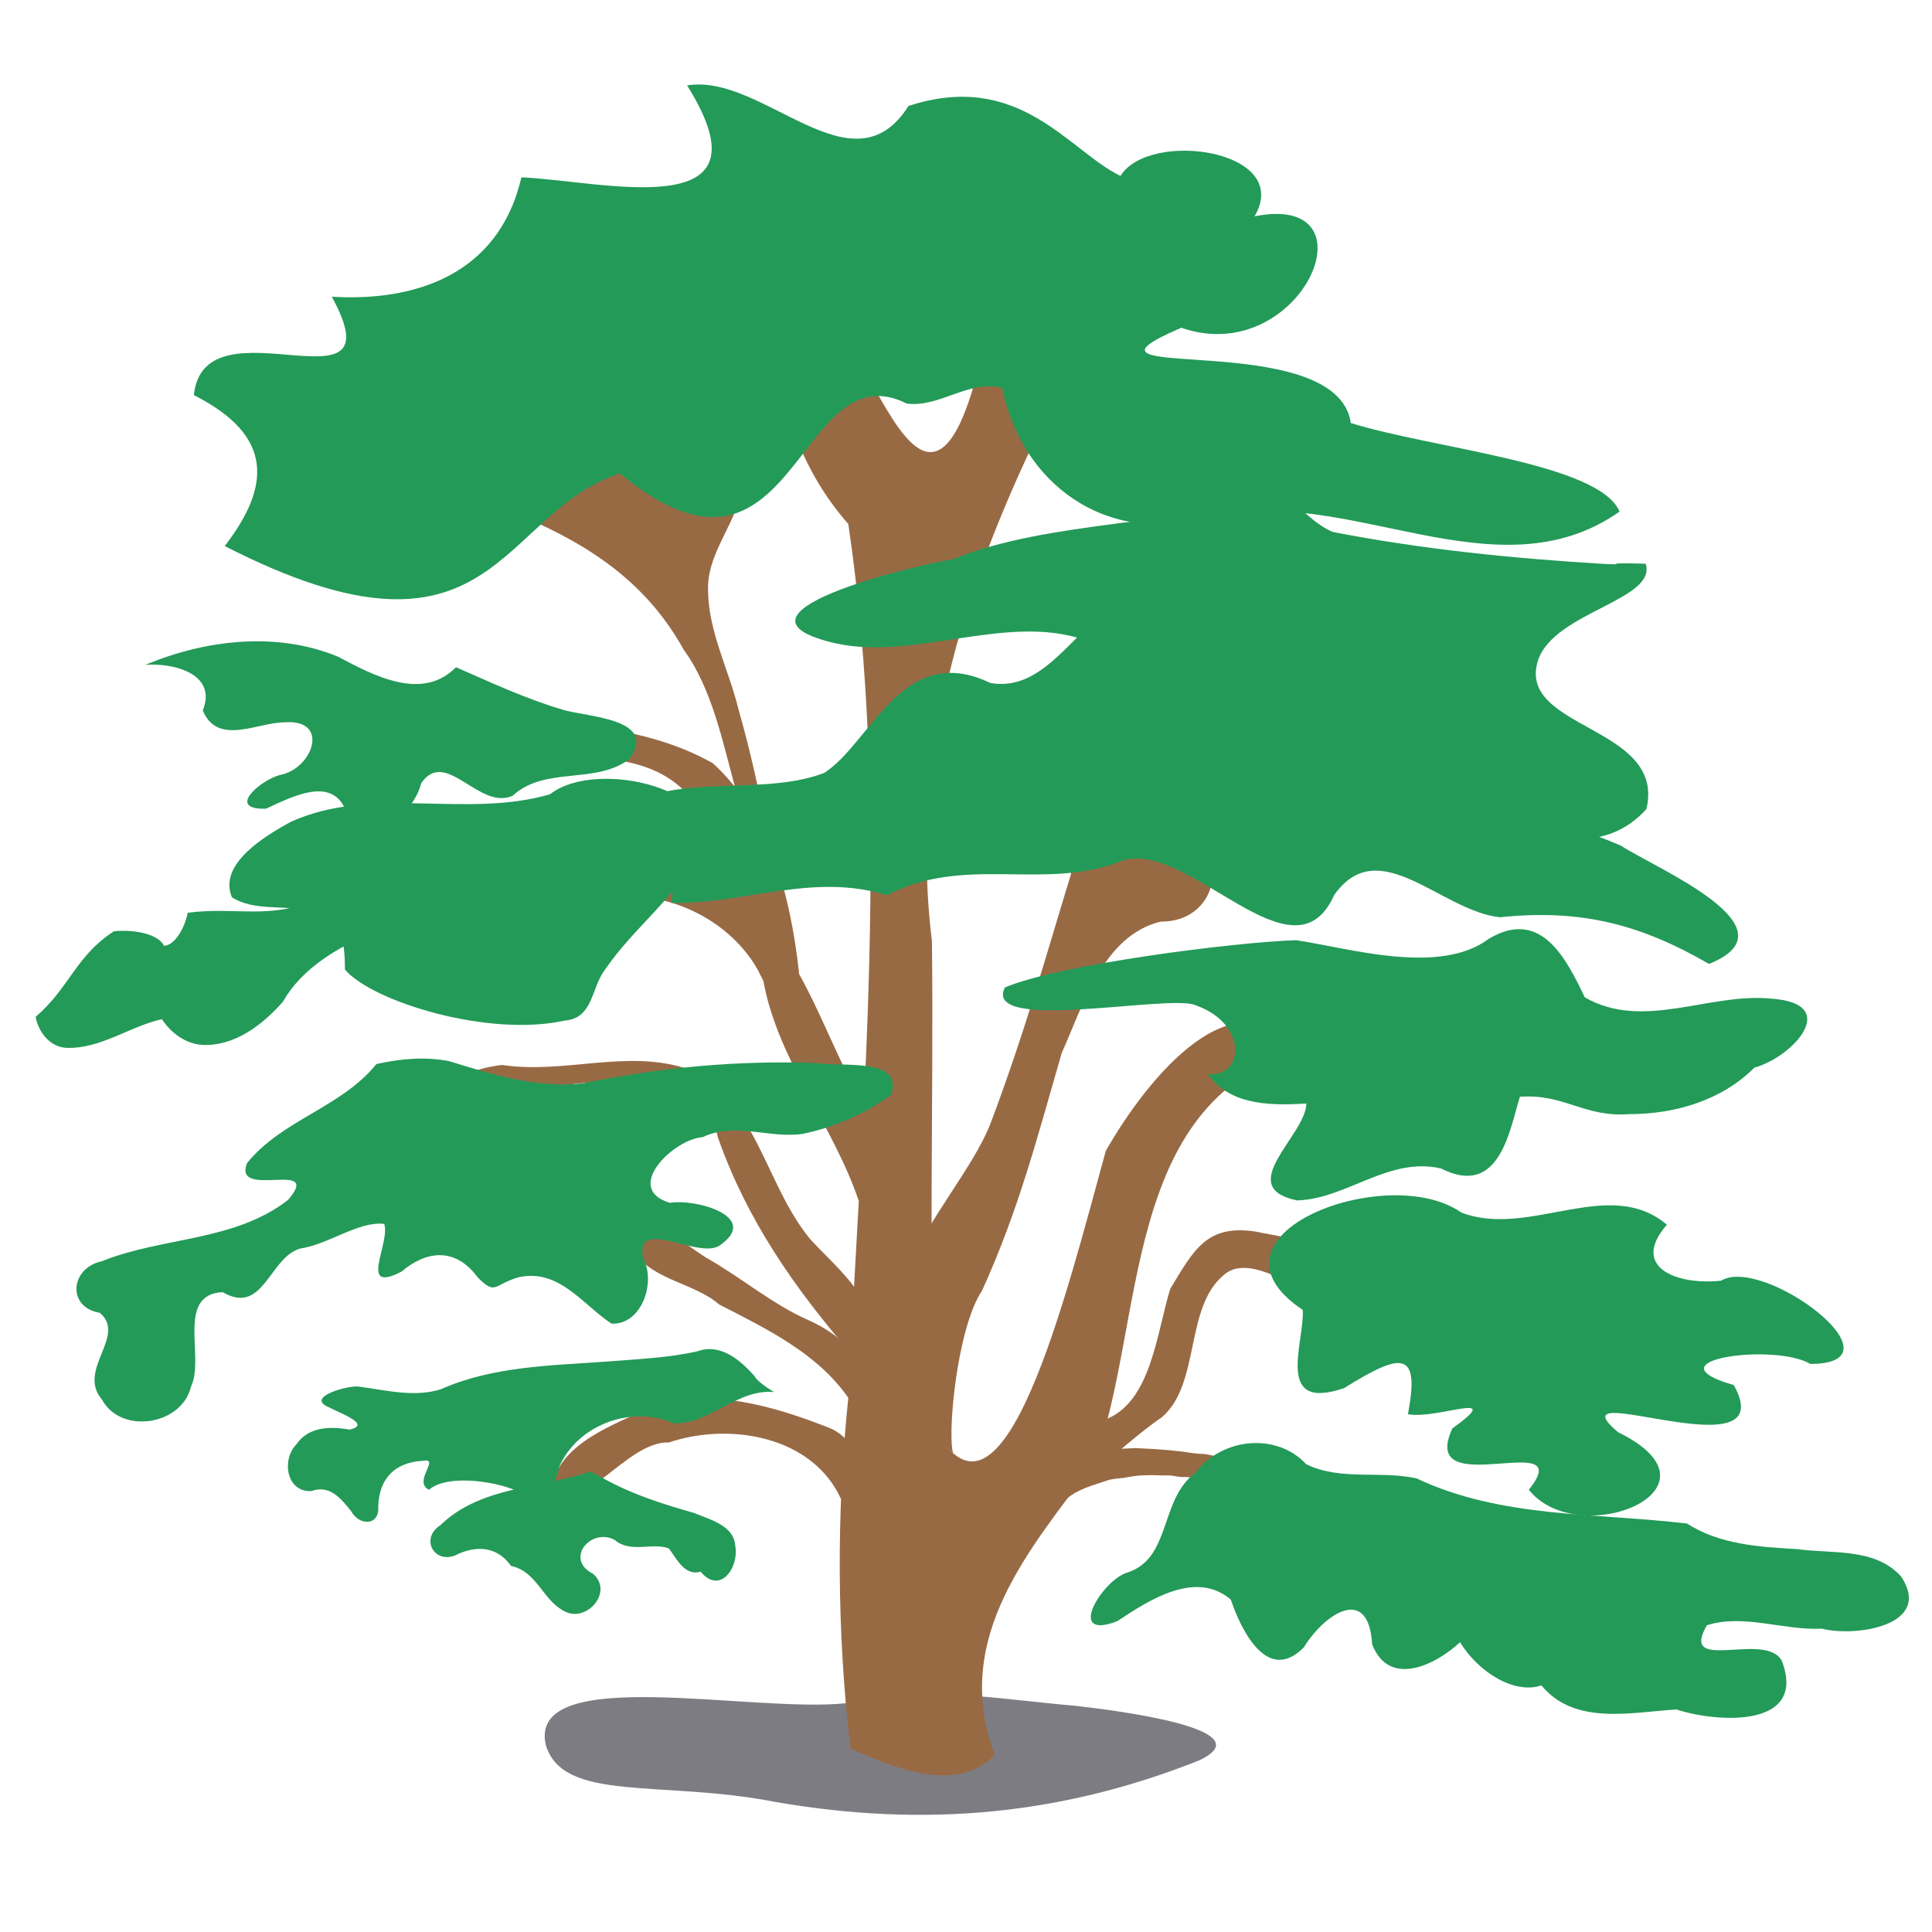
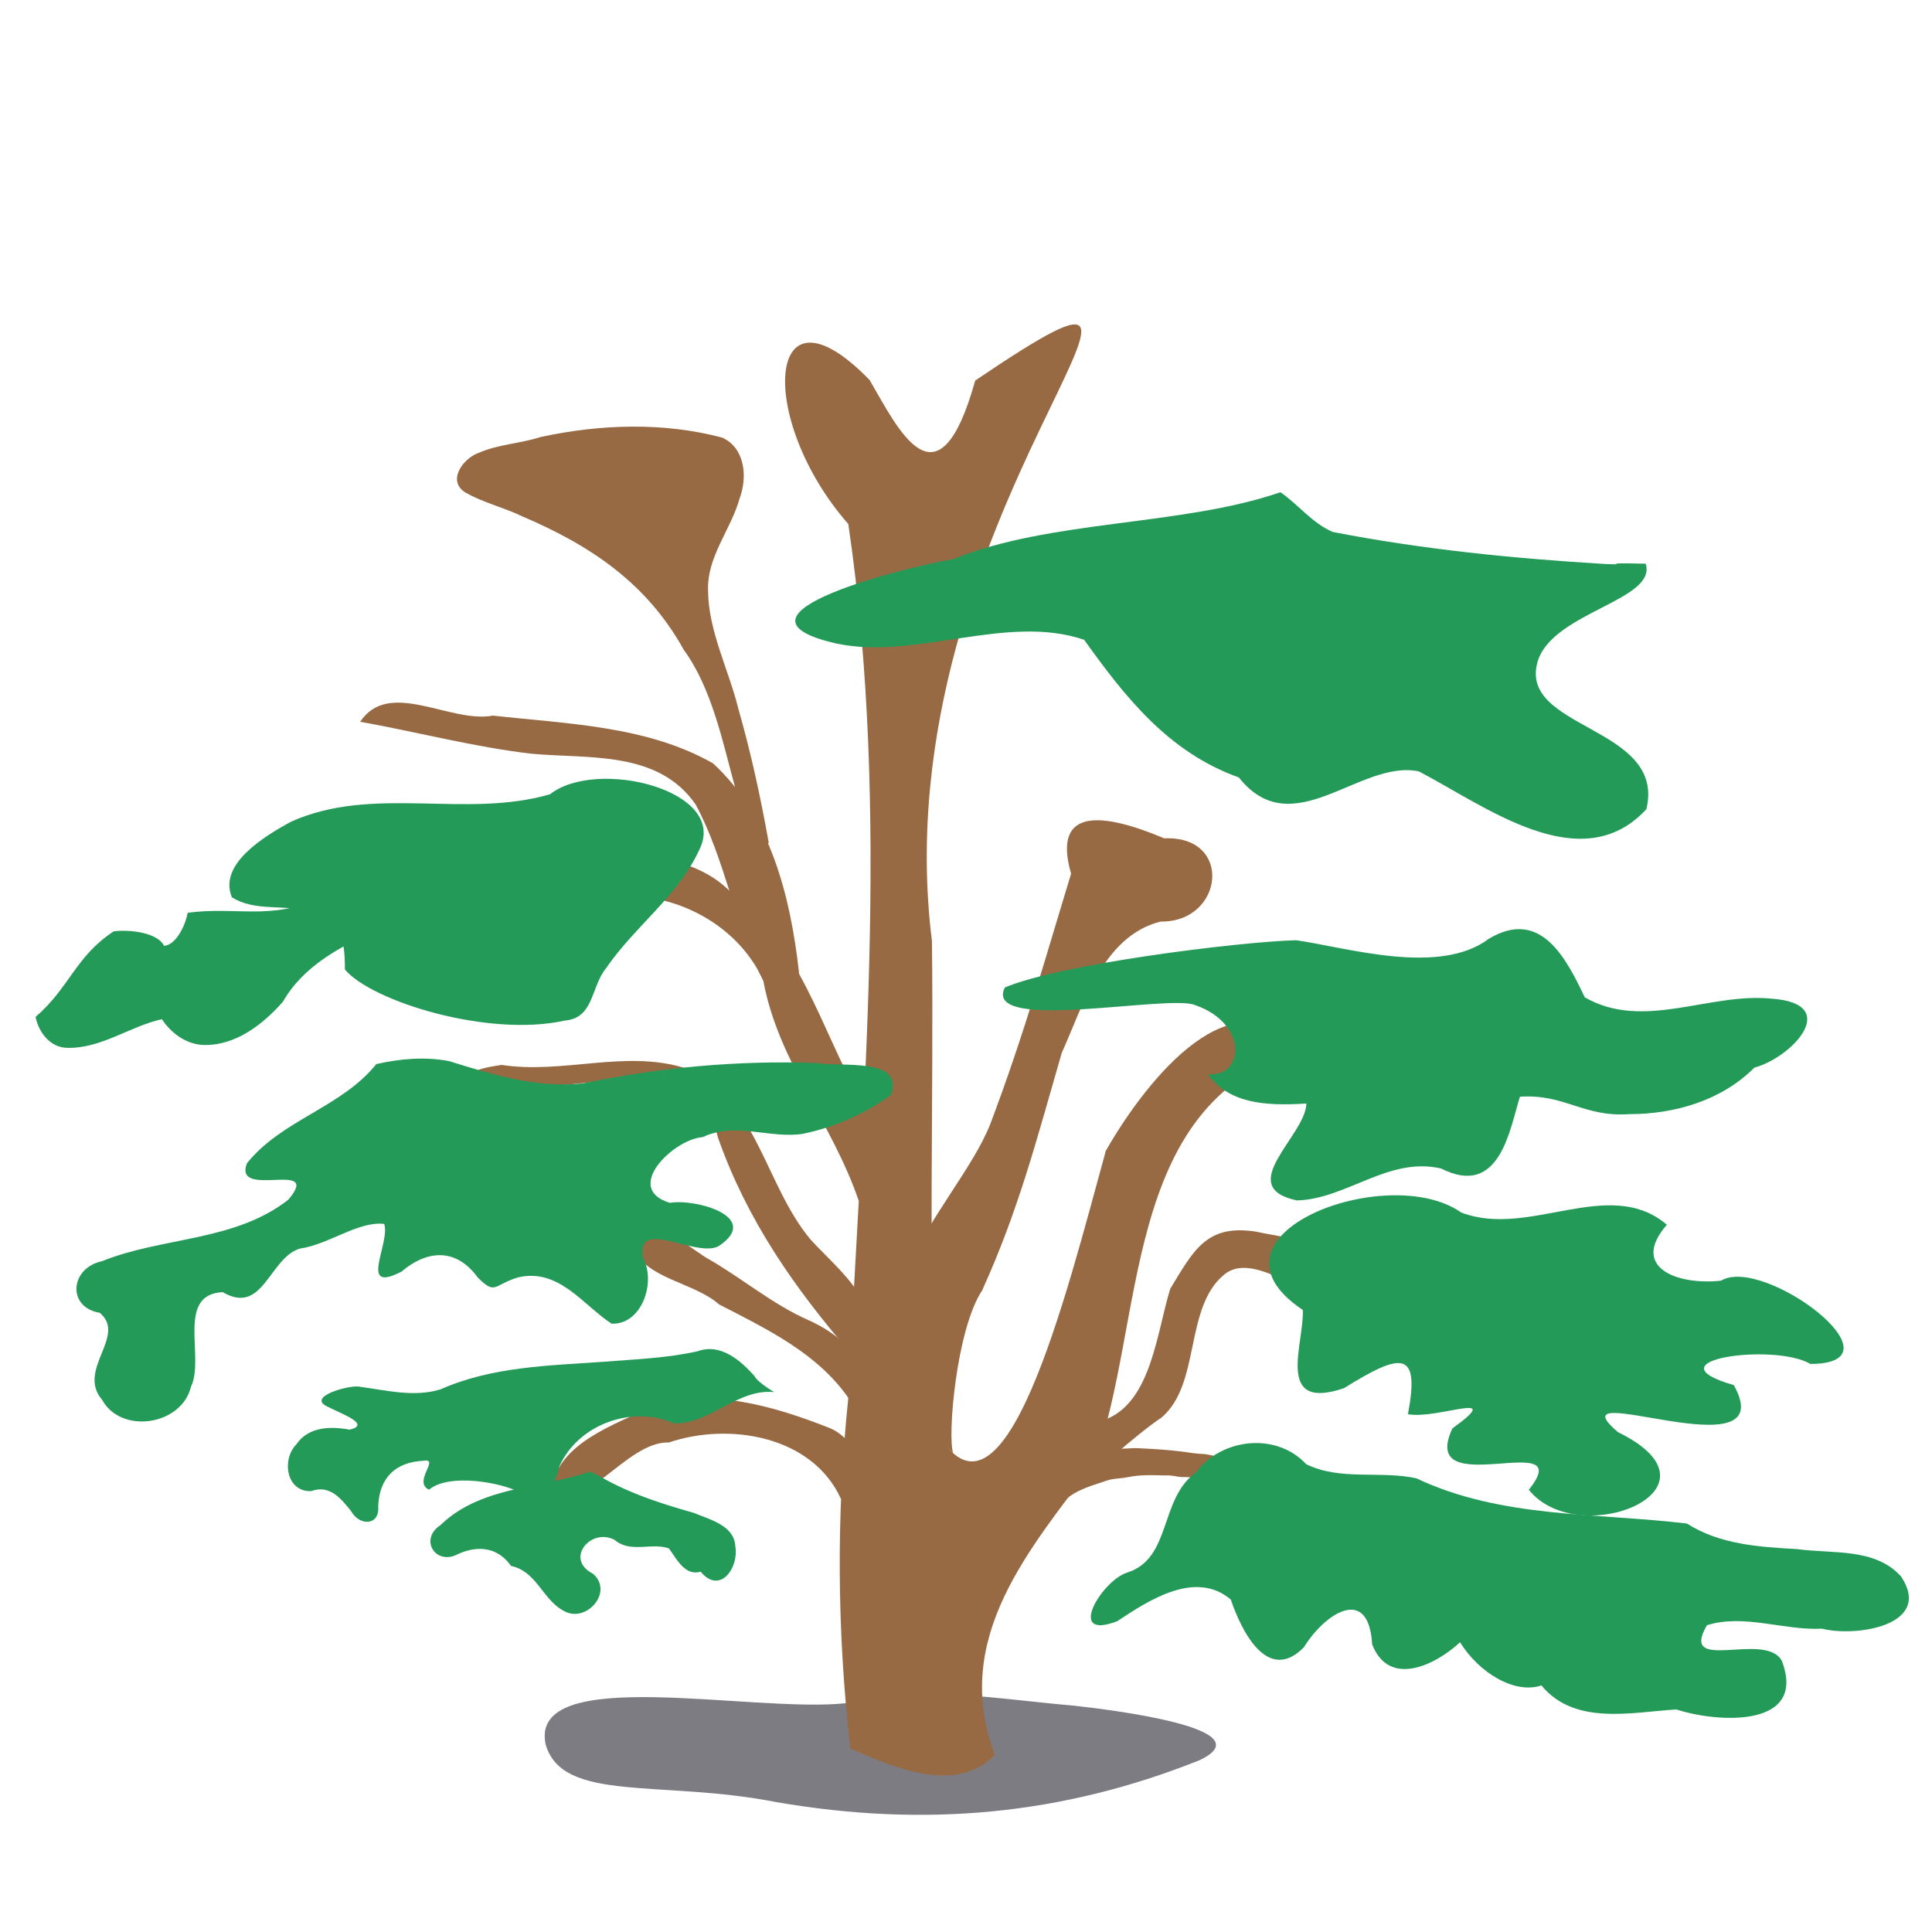
<svg xmlns="http://www.w3.org/2000/svg" xmlns:ns1="http://sodipodi.sourceforge.net/DTD/sodipodi-0.dtd" xmlns:ns2="http://www.inkscape.org/namespaces/inkscape" width="683.56" height="683.56" version="1.0" id="svg16" ns1:docname="logo.svg" ns2:version="1.4 (unknown)">
  <defs id="defs16" />
  <ns1:namedview id="namedview16" pagecolor="#ffffff" bordercolor="#000000" borderopacity="0.25" ns2:showpageshadow="2" ns2:pageopacity="0.0" ns2:pagecheckerboard="0" ns2:deskcolor="#d1d1d1" ns2:zoom="1.0613553" ns2:cx="455.54963" ns2:cy="381.58759" ns2:window-width="2212" ns2:window-height="1255" ns2:window-x="0" ns2:window-y="0" ns2:window-maximized="0" ns2:current-layer="g15" />
  <g style="display:inline" id="g16">
    <g style="fill:#000" id="g15">
      <path d="M344.743 502.707c-26.42 1.144-88.145-16.801-84.778 6.198 3.688 16.749 31.88 11.878 63.554 20.258 41.05 9.78 79.547 8.774 119.165-4.161 19.674-7.745-24.628-15.885-34.15-17.558-21.154-3.164-42.492-8.672-63.79-4.737" style="opacity:0.8;fill:#5e5c64;stroke:none;stroke-width:0.75;stroke-linecap:round" transform="rotate(-3.638 -125.797 2751.176)scale(1.261)" id="path1" />
      <path d="M345.209 515.487c-1.657-33.026.205-65.755 5.686-98.302 8.953-81.102 22.312-163.19 15.55-244.616-23.866-30.929-18.677-71.763 8.519-39.961 7.086 14.102 16.745 38.816 29.57 2.037 82.706-48.562-29.384 35.976-22.098 156.206-2.363 45.59-6.866 91.073-7.748 136.737 16.766 35.47 39-35.11 52.695-74.92 13.219-20.085 39.506-48.049 55.608-24.546-50.733 12.002-47.342 73.08-64.38 111.649-19.139 22.712-43.411 46.298-33.067 80.041-11.444 10.6-28.905 1.603-40.335-4.325" style="opacity:1;fill:#986a44;stroke:none;stroke-width:.75;stroke-linecap:round" transform="rotate(-3.638 -125.797 2751.176)scale(1.261)" id="path2" />
      <path d="M423.164 427.657c12.54-4.498 15.271-23.223 19.8-35.201 7.278-10.426 11.337-17.568 25.119-14.475 7.464 2.226 31.753 6.007 26.952 18.522-9.455 7.787-26.29-14.482-36.655-7.113-11.902 8.494-8.469 30.315-20.16 38.96-6.083 3.416-22.58 16-27.852 20.896M390.294 389.517c11.738-22.083 18.029-41.523 26.508-65.086 6.702-12.536 13.432-31.96 30.014-34.99 17.68 1.38 21.988-22.844 2.491-23.244-15.989-7.96-31.017-11.342-26.705 8.26-8.31 22.015-15.713 43.483-27.017 68.495-11.171 24.109-53.626 52.573-16.311 91.672-1.387-4.646 3.071-34.691 11.02-45.107M357.325 362.34c-5.789-21.782-20.14-40.648-22.807-63.422-6.37-16.975-25.084-27.71-42.922-26.064-25.074-4.546-52.092-5.656-75.56 5.857-6.644 2.788-24.363 4.919-24.744-.25 11.762-4.47 24.699-4.963 36.063-10.773 19.61-6.816 40.796-6.771 61.313-7.74 13.621 1.62 29.077 2.559 38.598 13.925 18.03 15.055 22.477 39.208 32.056 59.457 2.802 9.49 2.555 20.089-1.997 29.01" style="opacity:1;fill:#986a44;stroke:none;stroke-width:.75;stroke-linecap:round" transform="rotate(-3.638 -125.797 2751.176)scale(1.261)" id="path3" />
      <path d="M334.518 298.918c-7.074-16.244-8.455-34.486-15.801-50.506-9.486-15.856-29.074-14.685-44.961-17.15-16.104-2.905-31.65-8.135-47.521-12.018 8.885-11.656 25.156 2.127 37.28.638 20.625 3.643 42.887 5.558 60.764 17.27 15.156 15.779 19.327 38.74 20.36 59.766.06 5.661-7.681 5.846-10.12 2" style="opacity:1;fill:#986a44;stroke:none;stroke-width:.75;stroke-linecap:round" transform="rotate(-3.638 -125.797 2751.176)scale(1.261)" id="path4" />
      <path d="M330.029 244.188c-2.59-12.584-4.706-28.06-11.88-39.29-9.145-19.346-24.24-30.907-42.896-40.306-5.025-2.825-10.664-4.504-15.474-7.675-5.099-3.64.061-9.671 4.445-10.865 5.671-2.071 11.809-1.841 17.658-3.343 16.886-2.522 34.595-2.024 50.845 3.437 6.185 3.352 6.332 11.467 3.783 17.198-2.993 8.705-10.276 15.783-10.52 25.404-.648 11.294 4.41 22.563 6.371 33.574 2.779 12.716 4.63 25.014 6.12 37.972-3.736 6.57-7.517-5.127-8.228-8.465-.419-2.424-1.563-5.35-.224-7.64M347.048 445.453c-6.92-18.253-29.944-23.547-47.212-18.903-11.955-1.198-25.606 19.722-33.712 10.8 3.064-12.89 18.904-16.648 29.778-21.265 16.798-4.18 34.08 2.182 49.12 9.23 7.88 3.701 11.307 16.089 2.026 20.138M351.01 417.438c-7.967-13.26-21.784-20.962-34.643-28.648-6.74-6.773-20.146-8.375-23.1-17.59 5.175-9.712 14.78.31 20.338 4.29 9.511 6.168 17.63 14.234 27.797 19.442 7.236 3.884 16.253 11.341 12.14 20.586-2.97 3.95 4.473 3.28-2.533 1.92" style="opacity:1;fill:#986a44;stroke:none;stroke-width:.75;stroke-linecap:round" transform="rotate(-3.638 -125.797 2751.176)scale(1.261)" id="path5" />
      <path d="M352.304 404.704c-14.581-19.238-26.691-39.173-33.3-62.728-3.827-23.042-30.046-16.96-46.663-17.393-8.818.533-33.636-5.159-12.541-6.729 16.924 3.712 34.604-2.082 51.002 4.059 19.946 9.463 20.27 33.925 32.359 50.364 6.737 8.52 23.46 23.063 9.143 32.427M410.368 449.246c2.917-2.012 6.272-2.902 9.647-3.758.991-.252 1.971-.572 2.984-.715 1.2-.17 2.422-.123 3.63-.221.875-.071 1.742-.224 2.617-.286 3.04-.214 5.47.028 8.456.312.599.057 1.205.033 1.8.114 1.091.148 2.145.51 3.236.658.41.055.827.032 1.238.079 1.906.217 3.806.467 5.726.59.82.052 1.774.23 2.596.051.313-.068.607-.214.921-.28.376-.079.77-.056 1.14-.154.325-.085.611-.283.93-.392.146-.051.324-.003.457-.084.272-.166.478-.422.718-.633.764-.673 1.32-1.2 1.388-2.285.005-.075.064-.168.014-.225-1.221-1.387-1.815-1.111-3.522-1.467-1.538-.32-3.017-.888-4.558-1.193-.59-.118-1.199-.131-1.793-.227-2.939-.477-2.46-.499-5.247-1.012-3.3-.607-6.634-1.049-9.967-1.424-2.843-.32-1.791-.28-4.84-.308-.528-.005-1.06-.058-1.583.012-1.561.21-2.806 1.188-4.082 2-.958.612-1.98 1.12-2.935 1.735-.45.29-.852.647-1.303.935-2.455 1.565-6.196 3.226-7.716 5.838-.133.228-.783.997-.649 1.314.161.381.47.68.697 1.026" style="opacity:1;fill:#986a44;stroke:none;stroke-width:.75;stroke-linecap:round" transform="rotate(-3.638 -125.797 2751.176)scale(1.261)" id="path6" />
      <path d="M477.934 443.996c-7.794-9.588-23.253-8.857-31.077.34-10.818 6.898-8.217 23.702-21.112 26.836-7.173 1.824-18.43 18.073-3.526 13.4 9.159-5.268 22.797-13.068 32.184-4.036 2.302 8.655 8.72 24.432 19.613 14.664 6.238-8.89 19.258-16.612 19.165.397 3.989 12.6 17.532 6.81 24.65.977 4.673 8.807 14.346 15.615 22.017 13.535 8.6 11.909 24.726 9.1 37.363 9.132 11.136 4.46 36.425 7.71 30.383-11.765-4.12-8.732-29.127 1.934-20.34-11.27 10.558-2.62 21.395 2.87 32.16 3.007 9.25 3.005 31.273 1.14 23.11-13.163-6.737-8.62-18.925-7.563-28.674-9.565-10.488-1.254-21.6-2.653-30.35-9.106-25.173-4.654-52.035-4.76-74.966-17.484-10.032-2.865-21.224-.605-30.6-5.9" style="opacity:1;fill:#239a58;stroke:none;stroke-width:.75;stroke-linecap:round;fill-opacity:1" transform="rotate(-3.638 -125.797 2751.176)scale(1.261)" id="path7" />
      <path d="M236.906 407.592c-7.543 1.843-15.252-.694-22.656-2.163-2.428-.79-15.585 1.828-9.151 5.118 3.466 2.084 11.912 5.694 5.562 6.725-5.179-1.31-11.461-1.63-15.154 3.173-4.417 3.93-3.74 13.148 3.295 13.354 5.288-1.533 8.15 2.441 10.901 6.395 1.96 4.21 7.733 4.646 7.622-.991.818-7.959 5.649-12.037 13.516-11.906 4.77-.506-3.488 5.68.997 8.21 5.93-4.407 20.73-.678 25.476 2.445 5.216 4.55 10.232-1.636 11.403-6.567 5.932-11.507 21.576-16.081 32.932-10.072 10.165.788 18.398-8.707 28.665-6.989.797.623-4.464-2.865-5.248-4.749-3.614-4.726-9.013-9.996-15.54-8.06-8.692 1.387-17.613 1.124-26.413 1.268-15.463.116-31.453-.648-46.207 4.81" style="opacity:1;fill:#239a58;fill-opacity:1;stroke:none;stroke-width:.75;stroke-linecap:round" transform="rotate(-3.638 -125.797 2751.176)scale(1.261)" id="path8" />
      <path d="M277.354 433.289c-14.317 3.894-30.939 2.101-42.921 12.333-6.328 3.56-2.104 11.397 4.4 8.406 5.975-2.222 11.378-1.037 14.606 4.282 7.133 1.967 8.243 10.078 14.091 13.588 5.965 3.854 14.351-4.487 8.69-9.984-7.721-4.568.28-13.041 6.74-9.026 4.18 4.063 10.424 1.277 15.035 3.348 2.11 3.334 4.02 8.022 8.455 7.057 4.995 6.87 10.824-.41 10.154-6.526.036-5.851-6.659-7.88-10.975-10.046-8.833-3.127-17.602-6.542-25.455-11.751a413.676 413.676 0 0 0-2.82-1.681" style="opacity:1;fill:#239a58;fill-opacity:1;stroke:none;stroke-width:.75;stroke-linecap:round" transform="rotate(-3.638 -125.797 2751.176)scale(1.261)" id="path9" />
      <path d="M525.805 376.256c-19.684-15.79-76.078 1.531-46.092 24.467-.081 9.178-9.888 28.053 10.155 22.634 16.877-9.079 21.959-9.289 17.44 8.428 8.105 2.086 28.183-5.298 12.181 4.78-11.244 20.69 35.734 1.68 20.313 18.53 12.777 18.313 57.485 3.437 25.996-14.542-18.22-17.565 45.79 15.264 33.266-11.114-23.936-8.561 12.196-11.166 21.817-4.559 27.358 1.638-11.273-31.34-23.52-24.906-12.563.558-25.3-5.438-14.179-16.629-15.34-14.827-38.829 1.457-57.377-7.09" style="opacity:1;fill:#239a58;stroke:none;stroke-width:.75;stroke-linecap:round;fill-opacity:1" transform="rotate(-3.638 -125.797 2751.176)scale(1.261)" id="path10" />
      <path d="M224.67 315.38c-10.514 11.526-27.469 13.924-37.98 25.454-4.674 10.092 21.486.068 10.885 10.987-15.793 10.77-35.795 8.099-53.236 13.873-9.07 1.328-10.714 12.278-1.522 14.425 7.267 6.946-7.618 15.523-.906 24.39 4.702 10.08 21.81 8.62 25.117-2.094 4.466-7.893-2.68-26.098 10.553-25.906 10.991 7.39 13.607-8.787 22.412-10.82 8.162-.647 16.916-6.718 24.047-5.408 1.385 5.667-8.722 19.26 4.025 13.641 6.75-5.066 15.227-6.349 21.214 3.032 4.761 5.425 4.286 2.271 11.323.675 11.587-1.925 17.718 8.99 25.32 14.63 8.338.91 13.309-10.68 9.963-17.93-1.425-11.71 15.03 1.279 21.477-1.916 12.579-7.345-5.657-13.722-12.957-12.946-13.03-4.78 2.122-17.78 10.349-17.816 9.372-3.76 18.766 1.668 27.997.866 9.022-1.25 17.76-4.473 25.466-9.323 4.555-10.499-13.775-8.623-20.293-10.271-21.865-2.199-43.961-1.552-65.693 1.542-12.927.592-25.222-4.04-37.06-8.59-6.682-1.762-13.725-1.568-20.501-.495" style="opacity:1;fill:#239a58;fill-opacity:1;stroke:none;stroke-width:.75;stroke-linecap:round" transform="rotate(-3.638 -125.797 2751.176)scale(1.261)" id="path11" />
      <path d="M457.298 333.03c5.388 8.428 15.127 9.979 27.095 9.953-.74 8.98-21.96 22.088-4.364 26.968 13.9.518 26.397-10.726 40.94-6.37 16.055 9.498 19.995-10.186 23.345-18.695 12.662-.044 17.394 6.925 30.337 6.819 12.744.83 26.13-2.213 35.832-10.794 10.831-2.206 25.709-16.36 6.082-18.995-17.335-2.909-36.532 6.783-52.323-3.705-4.465-11.057-10.656-25.938-25.857-18.092-14.547 9.557-39.746-.06-53.958-3.043-16.793-.573-66.674 2.523-82.398 8.049-7.25 12.495 46.407 4.64 53.101 8.385 14.33 6.031 12.424 21.068 2.168 19.52" style="opacity:1;fill:#239a58;stroke:none;stroke-width:.75;stroke-linecap:round;fill-opacity:1" transform="rotate(-3.638 -125.797 2751.176)scale(1.261)" id="path12" />
      <path d="M174.541 269.647c13.898-.904 23.247 3.645 36.663-1.686 6.827-3.773 14.973-5.093 22.698-4.307 4.326-.15 7.866 4.496 4.544 8.114-2.279 4.185-7.673 4.276-11.567 6.27-10.298 3.773-21 8.718-27.238 18.197-6.05 6.082-14.233 11.608-23.2 10.705-4.74-.557-8.72-3.885-11.011-7.944-9.214 1.438-17.666 7.268-27.234 6.321-4.624-.475-7.55-4.906-8.1-9.212 10.128-7.676 12.216-16.232 23.422-22.575 4.958-.265 12.344 1.301 13.81 4.96 3.869-.04 6.76-6.635 7.213-8.843" style="opacity:1;fill:#239a58;fill-opacity:1;stroke:none;stroke-width:.75;stroke-linecap:round" transform="rotate(-3.638 -125.797 2751.176)scale(1.261)" id="path13" />
-       <path d="M403.398 219.607c-23.863-13.412-34.438 14.647-48.14 22.23-20.553 6.443-49.514-5.857-64.252 12.407 13.083 1.727 21.775 10.611 19.104 21.268 20.376 1.687 40.4-6.087 60.555 1.707 22.431-10.141 44.102 1.772 66.274-5.441 19.073-5.215 45.912 38.258 58.91 13.366 13.698-17.033 29.642 6.37 46.082 9.134 23.02-.936 39.39 4.597 57.69 16.792 25.855-8.56-13.599-27.897-22.532-34.674-17.296-8.911-36.15-12.225-44.563-32.775-20.42-17.93-40.917 5.143-59.693 5.282-13.686-13.111 7.888-41.35-18.84-48.452-21.272-8.819-30.19 23.947-50.595 19.156M254.033 205.672c-10.082 9.107-23.41.734-32.804-5.03-16.732-8.232-36.86-7.137-54.124-1.158 7.855-.103 20.058 3.734 15.271 13.789 3.454 10.25 15.042 4.345 22.58 4.777 13.134-.22 7.124 13.676-2.206 14.67-5.56 1.167-15.73 8.802-4.43 9.189 8.909-3.48 20.97-8.608 22.948 4.715 7.664 7.036 18.344-.973 20.985-9.117 7.553-9.572 15.7 8.823 25.38 5.155 9.61-7.772 23.168-1.586 33.256-8.117 9.063-10.83-10.696-12.536-17.457-14.977-10.211-3.707-19.769-8.928-29.4-13.896M384.965 139.883c-30.06-17.524-34.677 58.448-81.586 14.445-35.016 8.98-38.539 56.93-111.94 13.307 13.725-15.664 16.045-29.904-5.96-42.817 4.73-27.73 57.246 10.926 40.376-25.108 22.406 2.837 47.04-2.633 55.217-30.052 22.727 2.438 70.341 18.408 48.035-22.782 21.48-2.185 44.356 33.619 61.611 9.71 31.74-8.251 44.238 15.56 58.139 23.351 8.847-12.526 48.91-4.235 36.82 13.696 35.236-4.716 10.177 43.643-22.493 29.904-39.432 13.994 43.56 2.06 45.777 29.696 23.061 8.79 68.742 15.651 73.67 29.577-36.08 22.052-75.535-12.47-114.14-5.787-30.617 6.77-52.975-13.144-56.499-39.81-9.2-3.076-17.725 4.42-27.027 2.67" style="opacity:1;fill:#239a58;stroke:none;stroke-width:.75;stroke-linecap:round;fill-opacity:1" transform="rotate(-3.638 -125.797 2751.176)scale(1.261)" id="path14" />
      <path d="M488.012 171.354c-28.361 7.776-64.802 3.54-92.808 12.915-11.682 1.131-69.144 11.214-34.216 21.545 21.833 6.143 48.245-5.42 69.422 3.359 10.326 16.503 21.486 32.977 40.867 41.297 13.883 19.97 34.143-2.95 50.476 1.498 17.864 10.714 43.474 33.36 63.083 14.657 7.134-23.138-35.164-24.557-27.678-43.638 5.383-13.254 34.454-14.731 31.862-25.118-15.03-1.321-3.227.212-11.46-.649-25.439-3.16-50.803-7.324-75.622-13.816-5.603-2.835-9.09-8.249-13.926-12.05M278.133 242.918c-24.158 5.422-49.48-5.837-73.156 3.127-7.45 3.52-21.05 10.438-17.782 20.061 6.075 4.44 14.405 2.878 21.31 5.264 9.312 1.16 9.517 9.766 9.052 16.98 7.067 9.503 39.068 21.59 60.593 18.21 8.306-.11 7.956-8.98 12.484-13.842 8.659-11.133 21.386-18.888 28.203-31.437 9.76-16.243-27.051-27.826-40.704-18.363" style="opacity:1;fill:#239a58;stroke:none;stroke-width:.75;stroke-linecap:round;fill-opacity:1" transform="rotate(-3.638 -125.797 2751.176)scale(1.261)" id="path15" />
    </g>
  </g>
</svg>